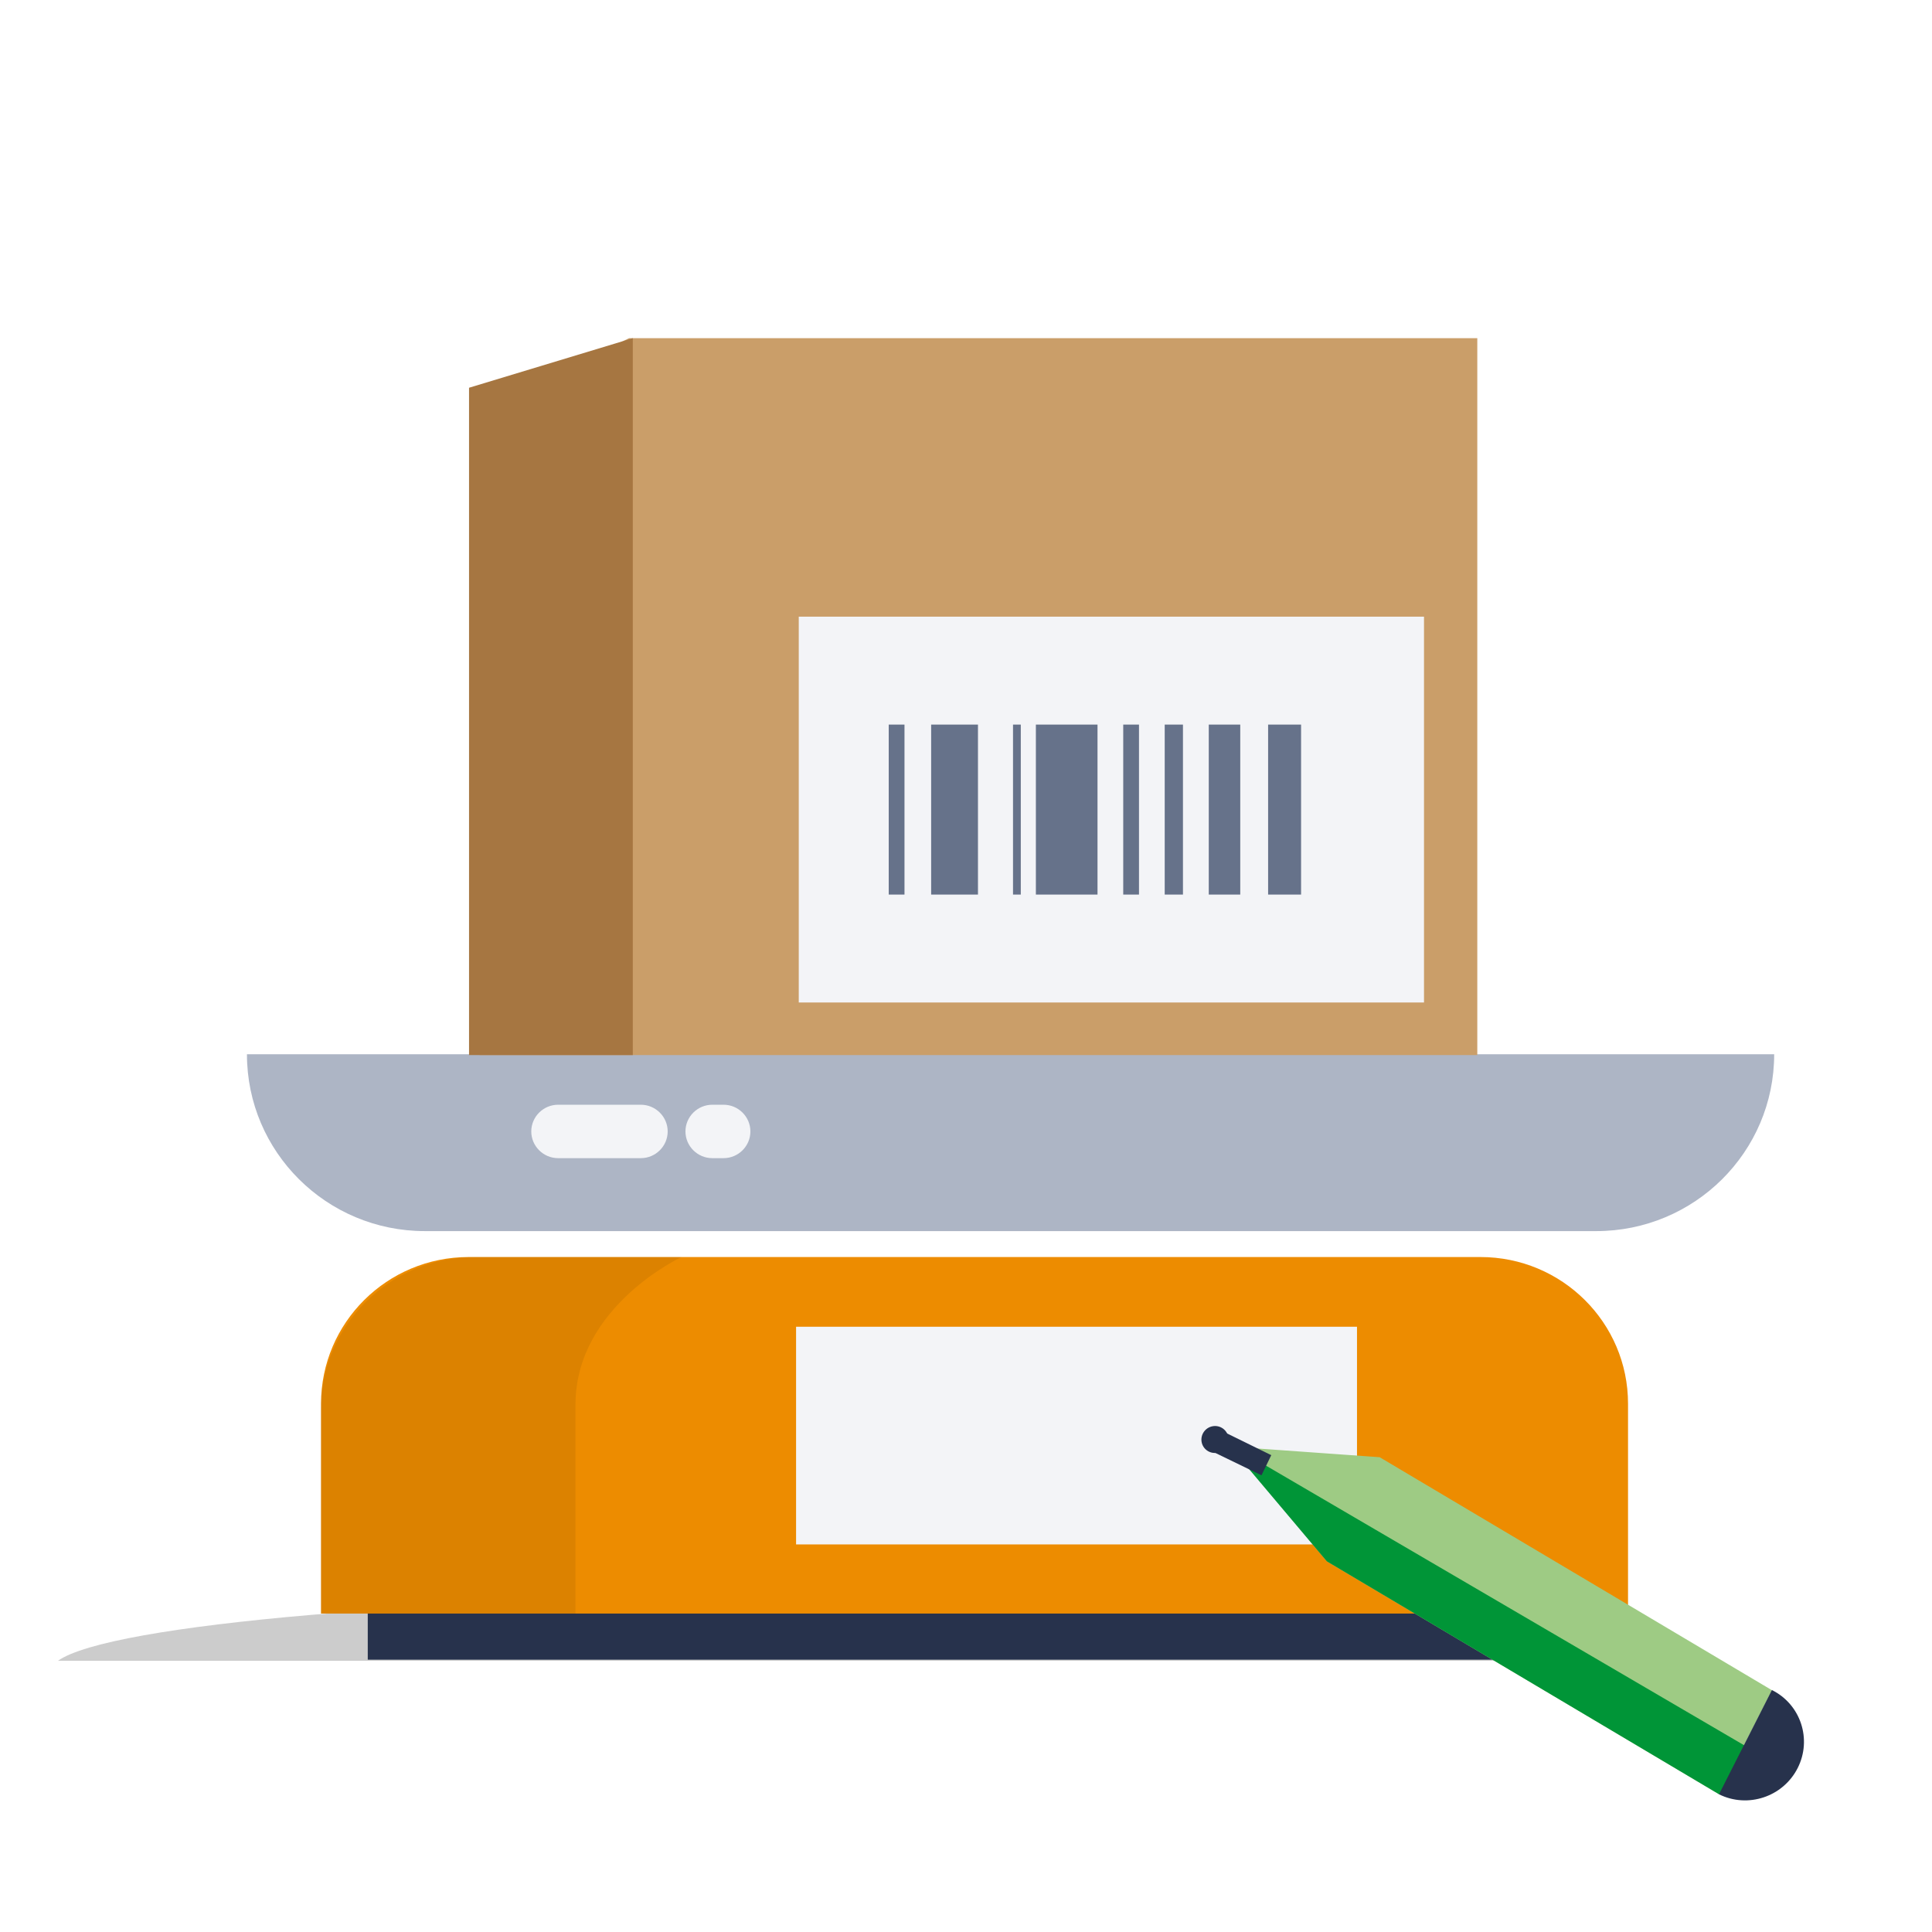
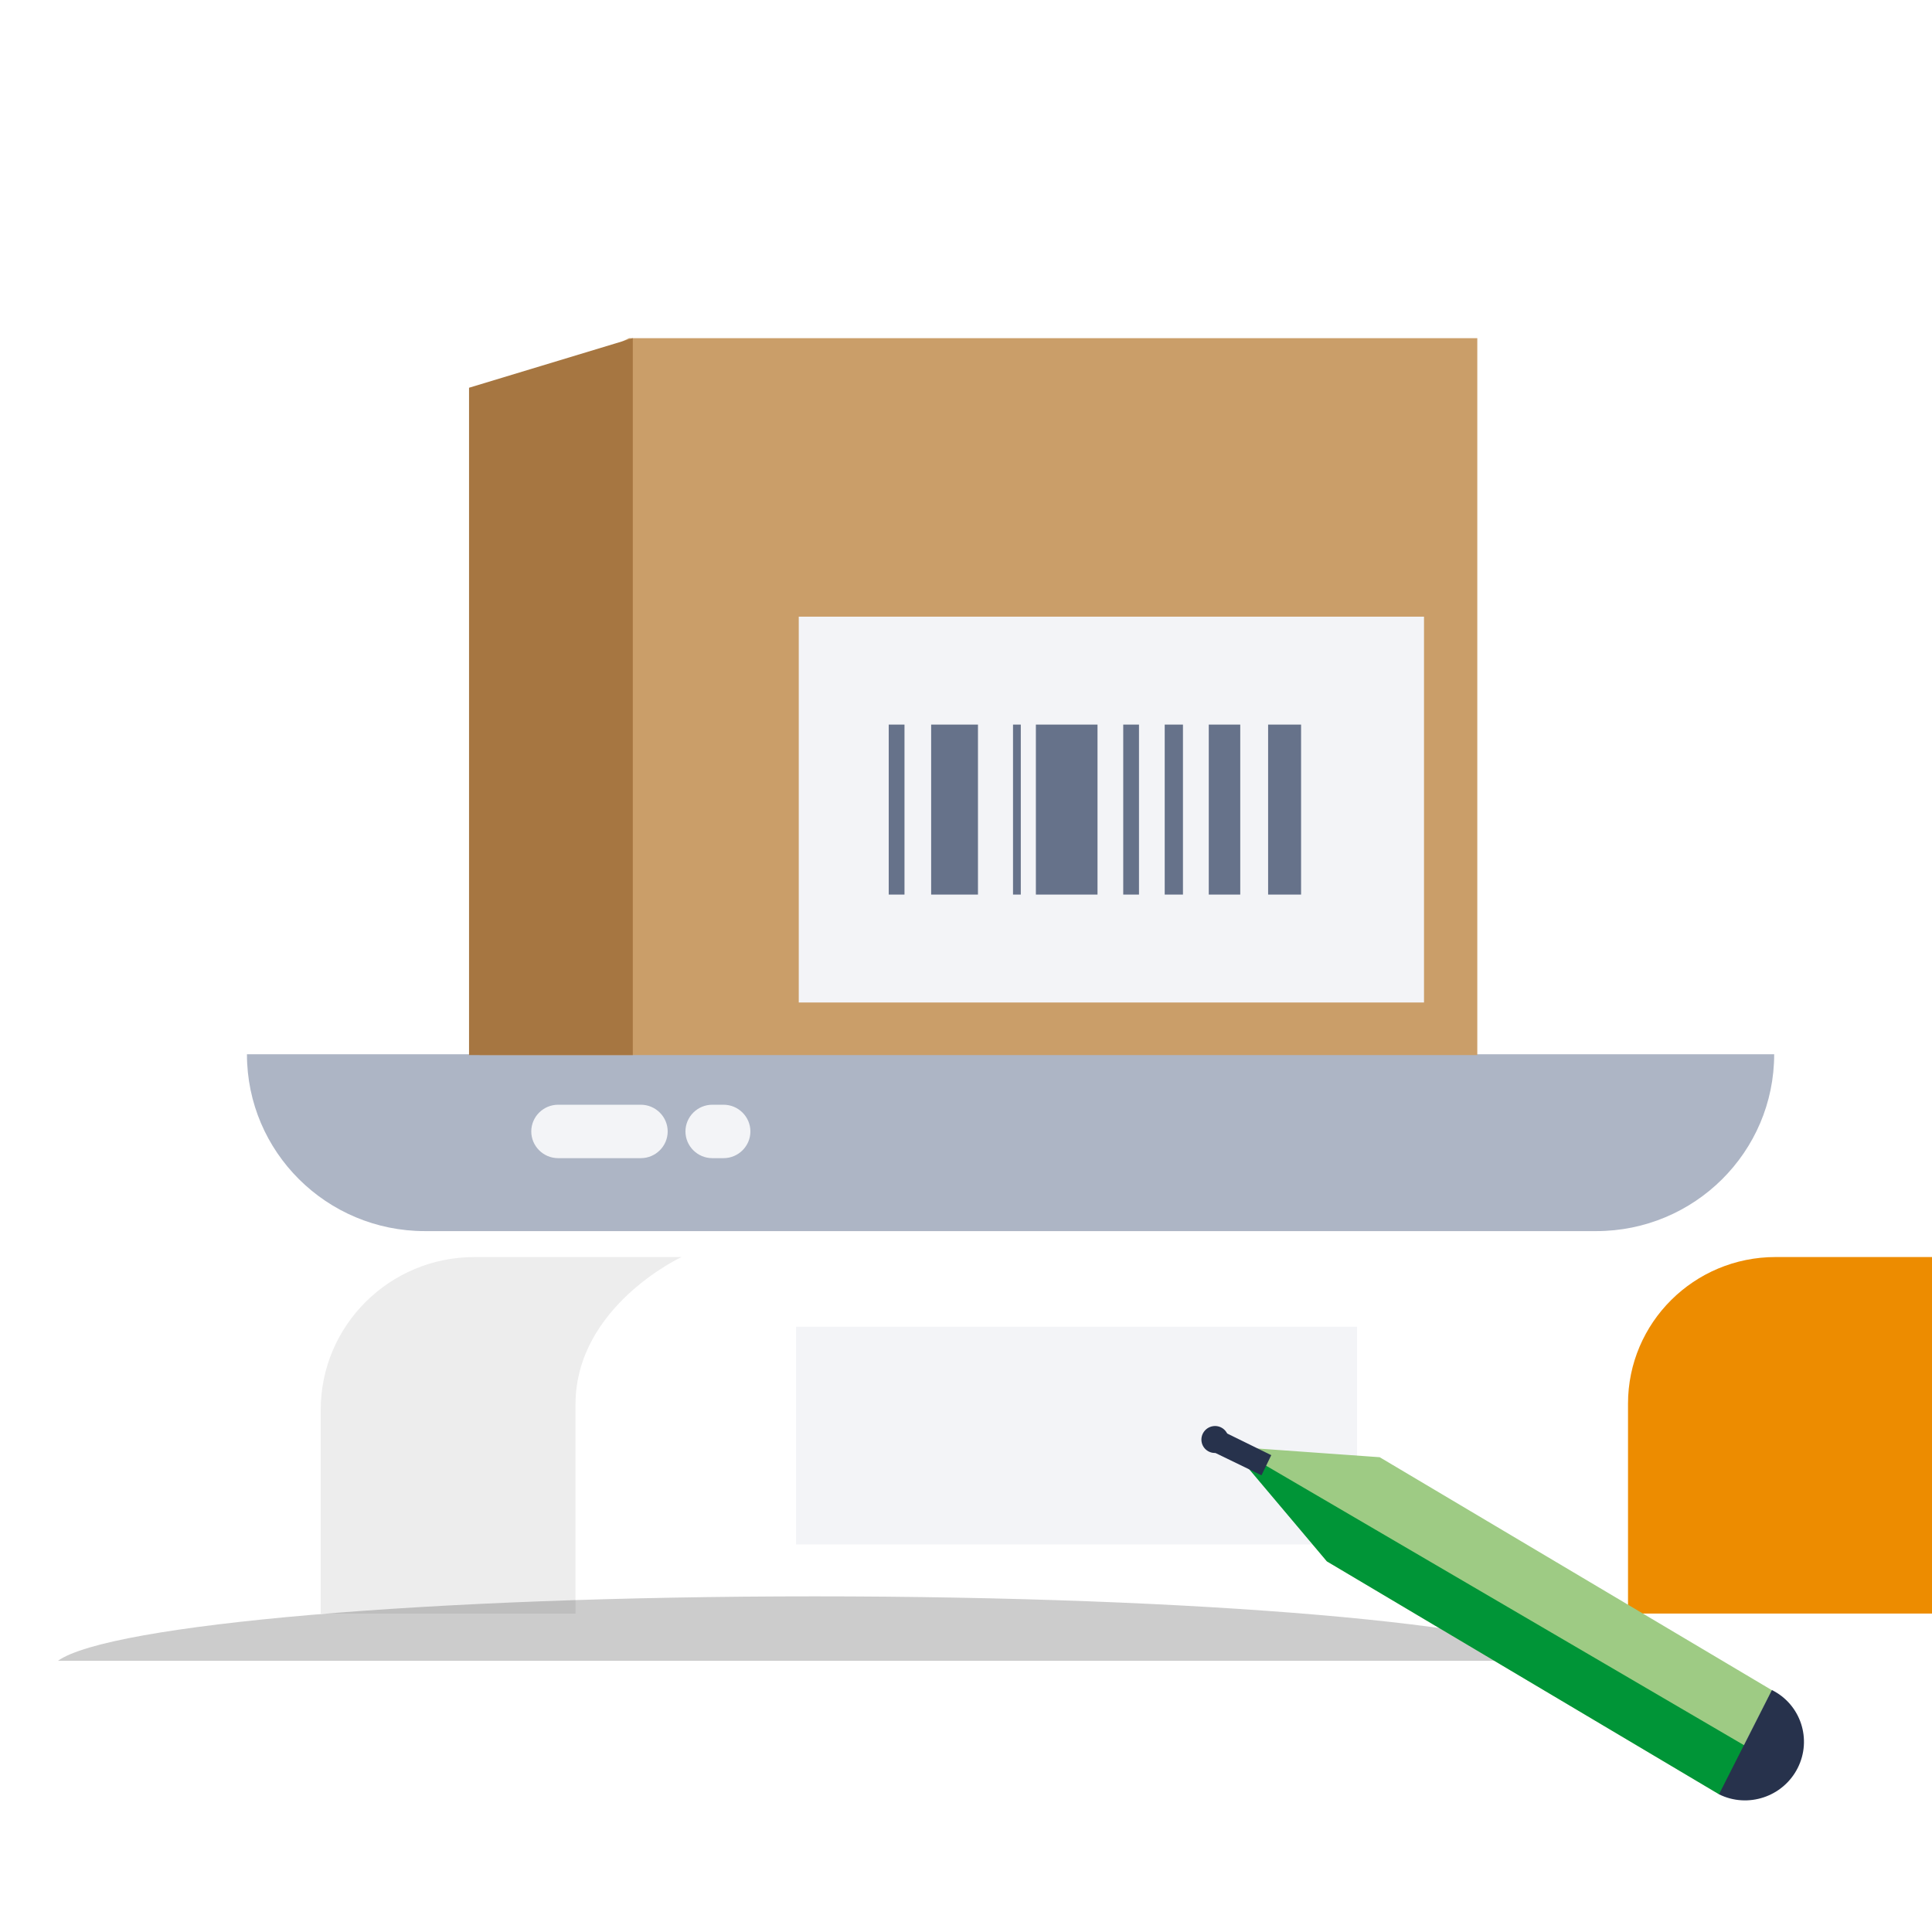
<svg xmlns="http://www.w3.org/2000/svg" width="128" height="128" viewBox="0 0 128 128">
  <g fill="none" fill-rule="evenodd">
    <g>
      <g>
        <path d="M0 0.435L110.489 0.435 110.489 4.63 0 4.63z" transform="translate(1.28 22.187) translate(0 83.214)" />
        <path fill="#000" fill-opacity=".2" d="M102.827 4.629C99.434 2.219 78.289.362 52.693.362 27.098.362 5.953 2.22 2.56 4.63h100.267z" transform="translate(1.28 22.187) translate(0 83.214)" />
      </g>
-       <path fill="#27324C" d="M23.085 87.771L104.587 87.771 104.587 82.649 23.085 82.649z" transform="translate(1.28 22.187)" />
-       <path fill="#ED8C00" d="M106.58 84.714H19.99V70.81c0-5.365 4.377-9.715 9.776-9.715h67.04c5.398 0 9.775 4.35 9.775 9.715v13.903z" transform="translate(1.28 22.187)" />
+       <path fill="#ED8C00" d="M106.58 84.714V70.81c0-5.365 4.377-9.715 9.776-9.715h67.04c5.398 0 9.775 4.35 9.775 9.715v13.903z" transform="translate(1.28 22.187)" />
      <path fill="#F3F4F7" d="M51.462 80.135L88.625 80.135 88.625 65.713 51.462 65.713z" transform="translate(1.28 22.187)" />
      <path fill="#ADB5C5" d="M104.474 59.377H26.871c-6.512 0-11.79-5.246-11.79-11.717h101.183c0 6.471-5.279 11.717-11.79 11.717" transform="translate(1.28 22.187)" />
      <path fill="#CA9E69" d="M30.49 47.714L96.595 47.714 96.595 0.217 40.4 0.217 30.49 5.046z" transform="translate(1.28 22.187)" />
      <path fill="#F3F4F7" d="M51.64 44.231L93.064 44.231 93.064 18.669 51.64 18.669z" transform="translate(1.28 22.187)" />
      <path fill="#66728A" d="M82.736 37.081L84.92 37.081 84.92 25.819 82.736 25.819zM60.411 37.081L63.513 37.081 63.513 25.819 60.411 25.819zM67.35 37.081L71.433 37.081 71.433 25.819 67.35 25.819zM78.804 37.081L80.89 37.081 80.89 25.819 78.804 25.819zM65.835 37.081L66.35 37.081 66.35 25.819 65.835 25.819zM75.885 37.081L77.094 37.081 77.094 25.819 75.885 25.819zM73.137 37.081L74.181 37.081 74.181 25.819 73.137 25.819zM57.601 37.081L58.645 37.081 58.645 25.819 57.601 25.819z" transform="translate(1.28 22.187)" />
      <path fill="#A67641" d="M29.795 47.714L40.645 47.714 40.645 0.217 29.795 3.502z" transform="translate(1.28 22.187)" />
      <path fill="#F3F4F7" d="M35.698 54.544h5.478c.979 0 1.78-.797 1.78-1.77s-.801-1.77-1.78-1.77h-5.478c-.98 0-1.78.797-1.78 1.77s.8 1.77 1.78 1.77M45.913 54.544h.743c.98 0 1.78-.797 1.78-1.77s-.8-1.77-1.78-1.77h-.743c-.98 0-1.78.797-1.78 1.77s.8 1.77 1.78 1.77" transform="translate(1.28 22.187)" />
      <path fill="#000" fill-opacity=".201" d="M36.848 84.714h-16.88V71.222c0-5.592 4.561-10.126 10.188-10.126h13.717s-7.025 3.259-7.025 9.776v13.842z" opacity=".36" transform="translate(1.28 22.187)" />
      <path fill="#9ECB84" d="M112.619 96.692l3.498-6.897-25.989-15.438-8.797-.627c-.408-.045-.658.436-.384.739l5.682 6.787 25.99 15.436z" transform="translate(1.28 22.187)" />
      <path fill="#009537" d="M112.619 96.692l2.538-2.734-34.771-20.334c-.08-.009-.13.086-.075.144l6.318 7.488 25.99 15.436z" transform="translate(1.28 22.187)" />
      <path fill="#27324C" d="M112.608 96.69c1.91.947 4.243.17 5.211-1.736.967-1.908.202-4.224-1.707-5.172" transform="translate(1.28 22.187)" />
      <path fill="#27324C" d="M80.394 72.114L82.653 75.128 81.47 76.023 79.167 72.983z" transform="translate(1.28 22.187) rotate(-27 80.91 74.068)" />
      <path fill="#27324C" d="M79.368 74.062c-.489.088-.954-.234-1.038-.719-.085-.486.243-.95.73-1.038.49-.088.954.234 1.039.72.085.485-.242.95-.731 1.037" transform="translate(1.28 22.187)" />
    </g>
  </g>
</svg>